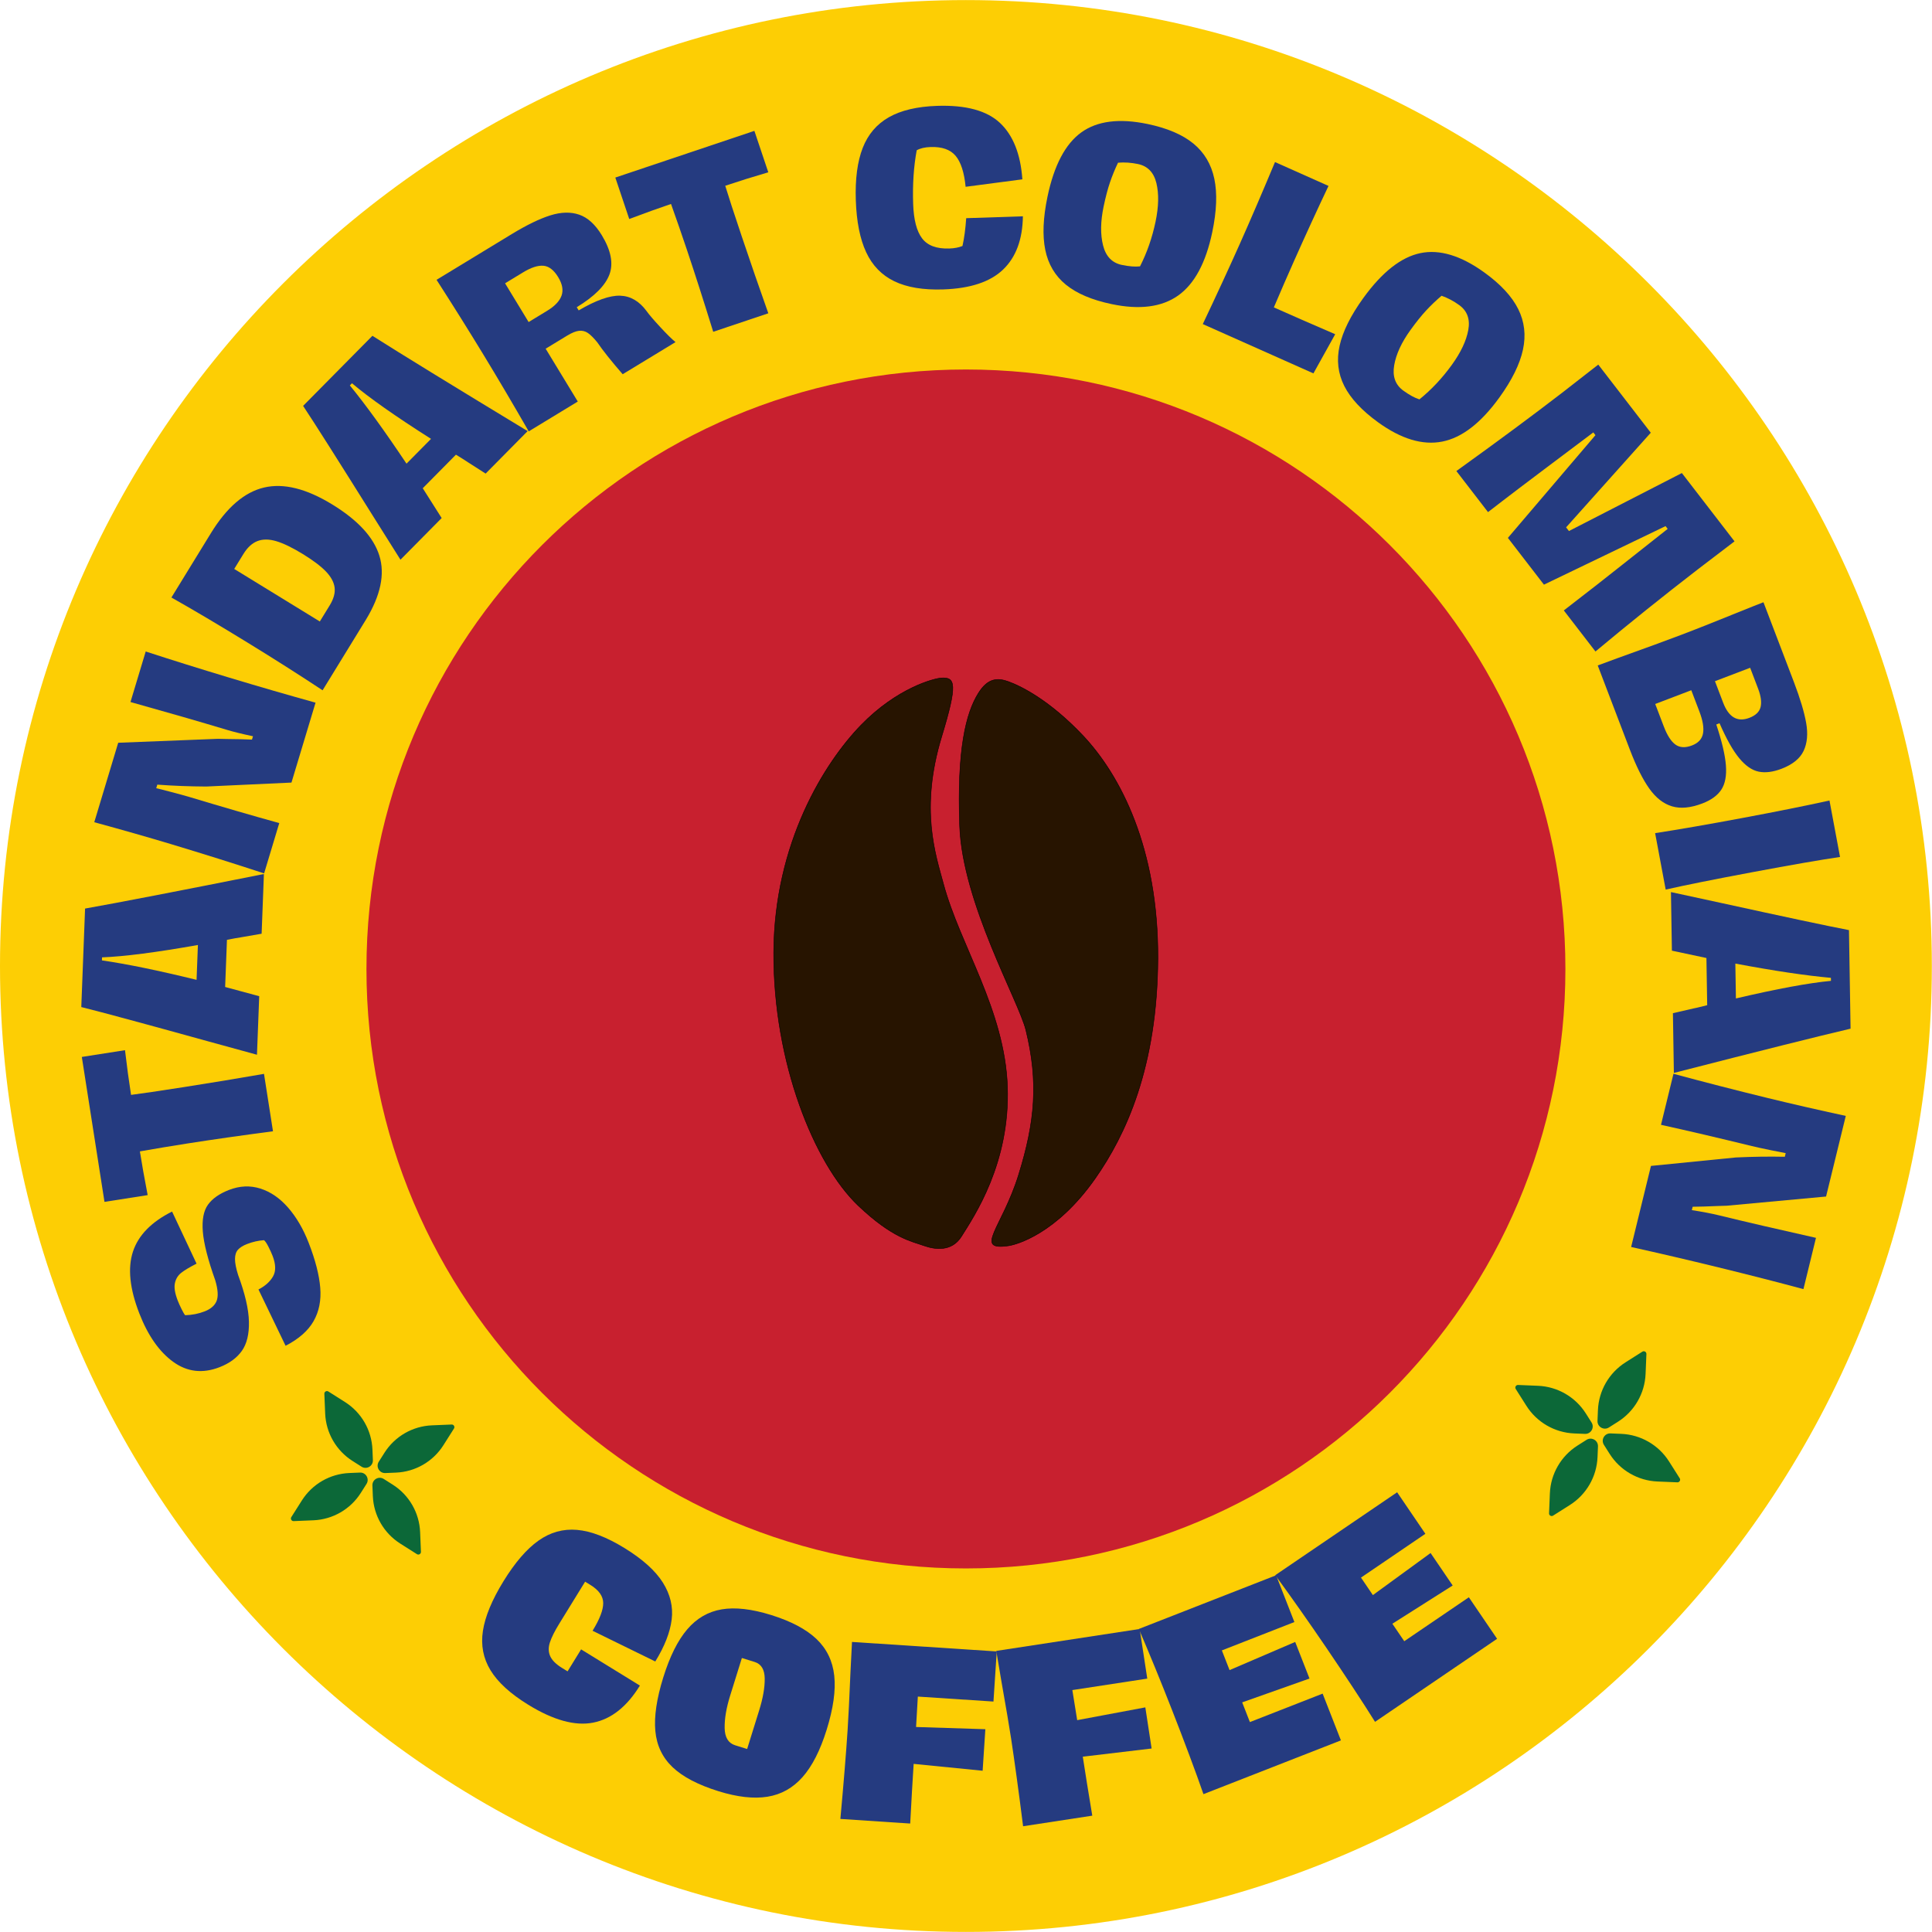
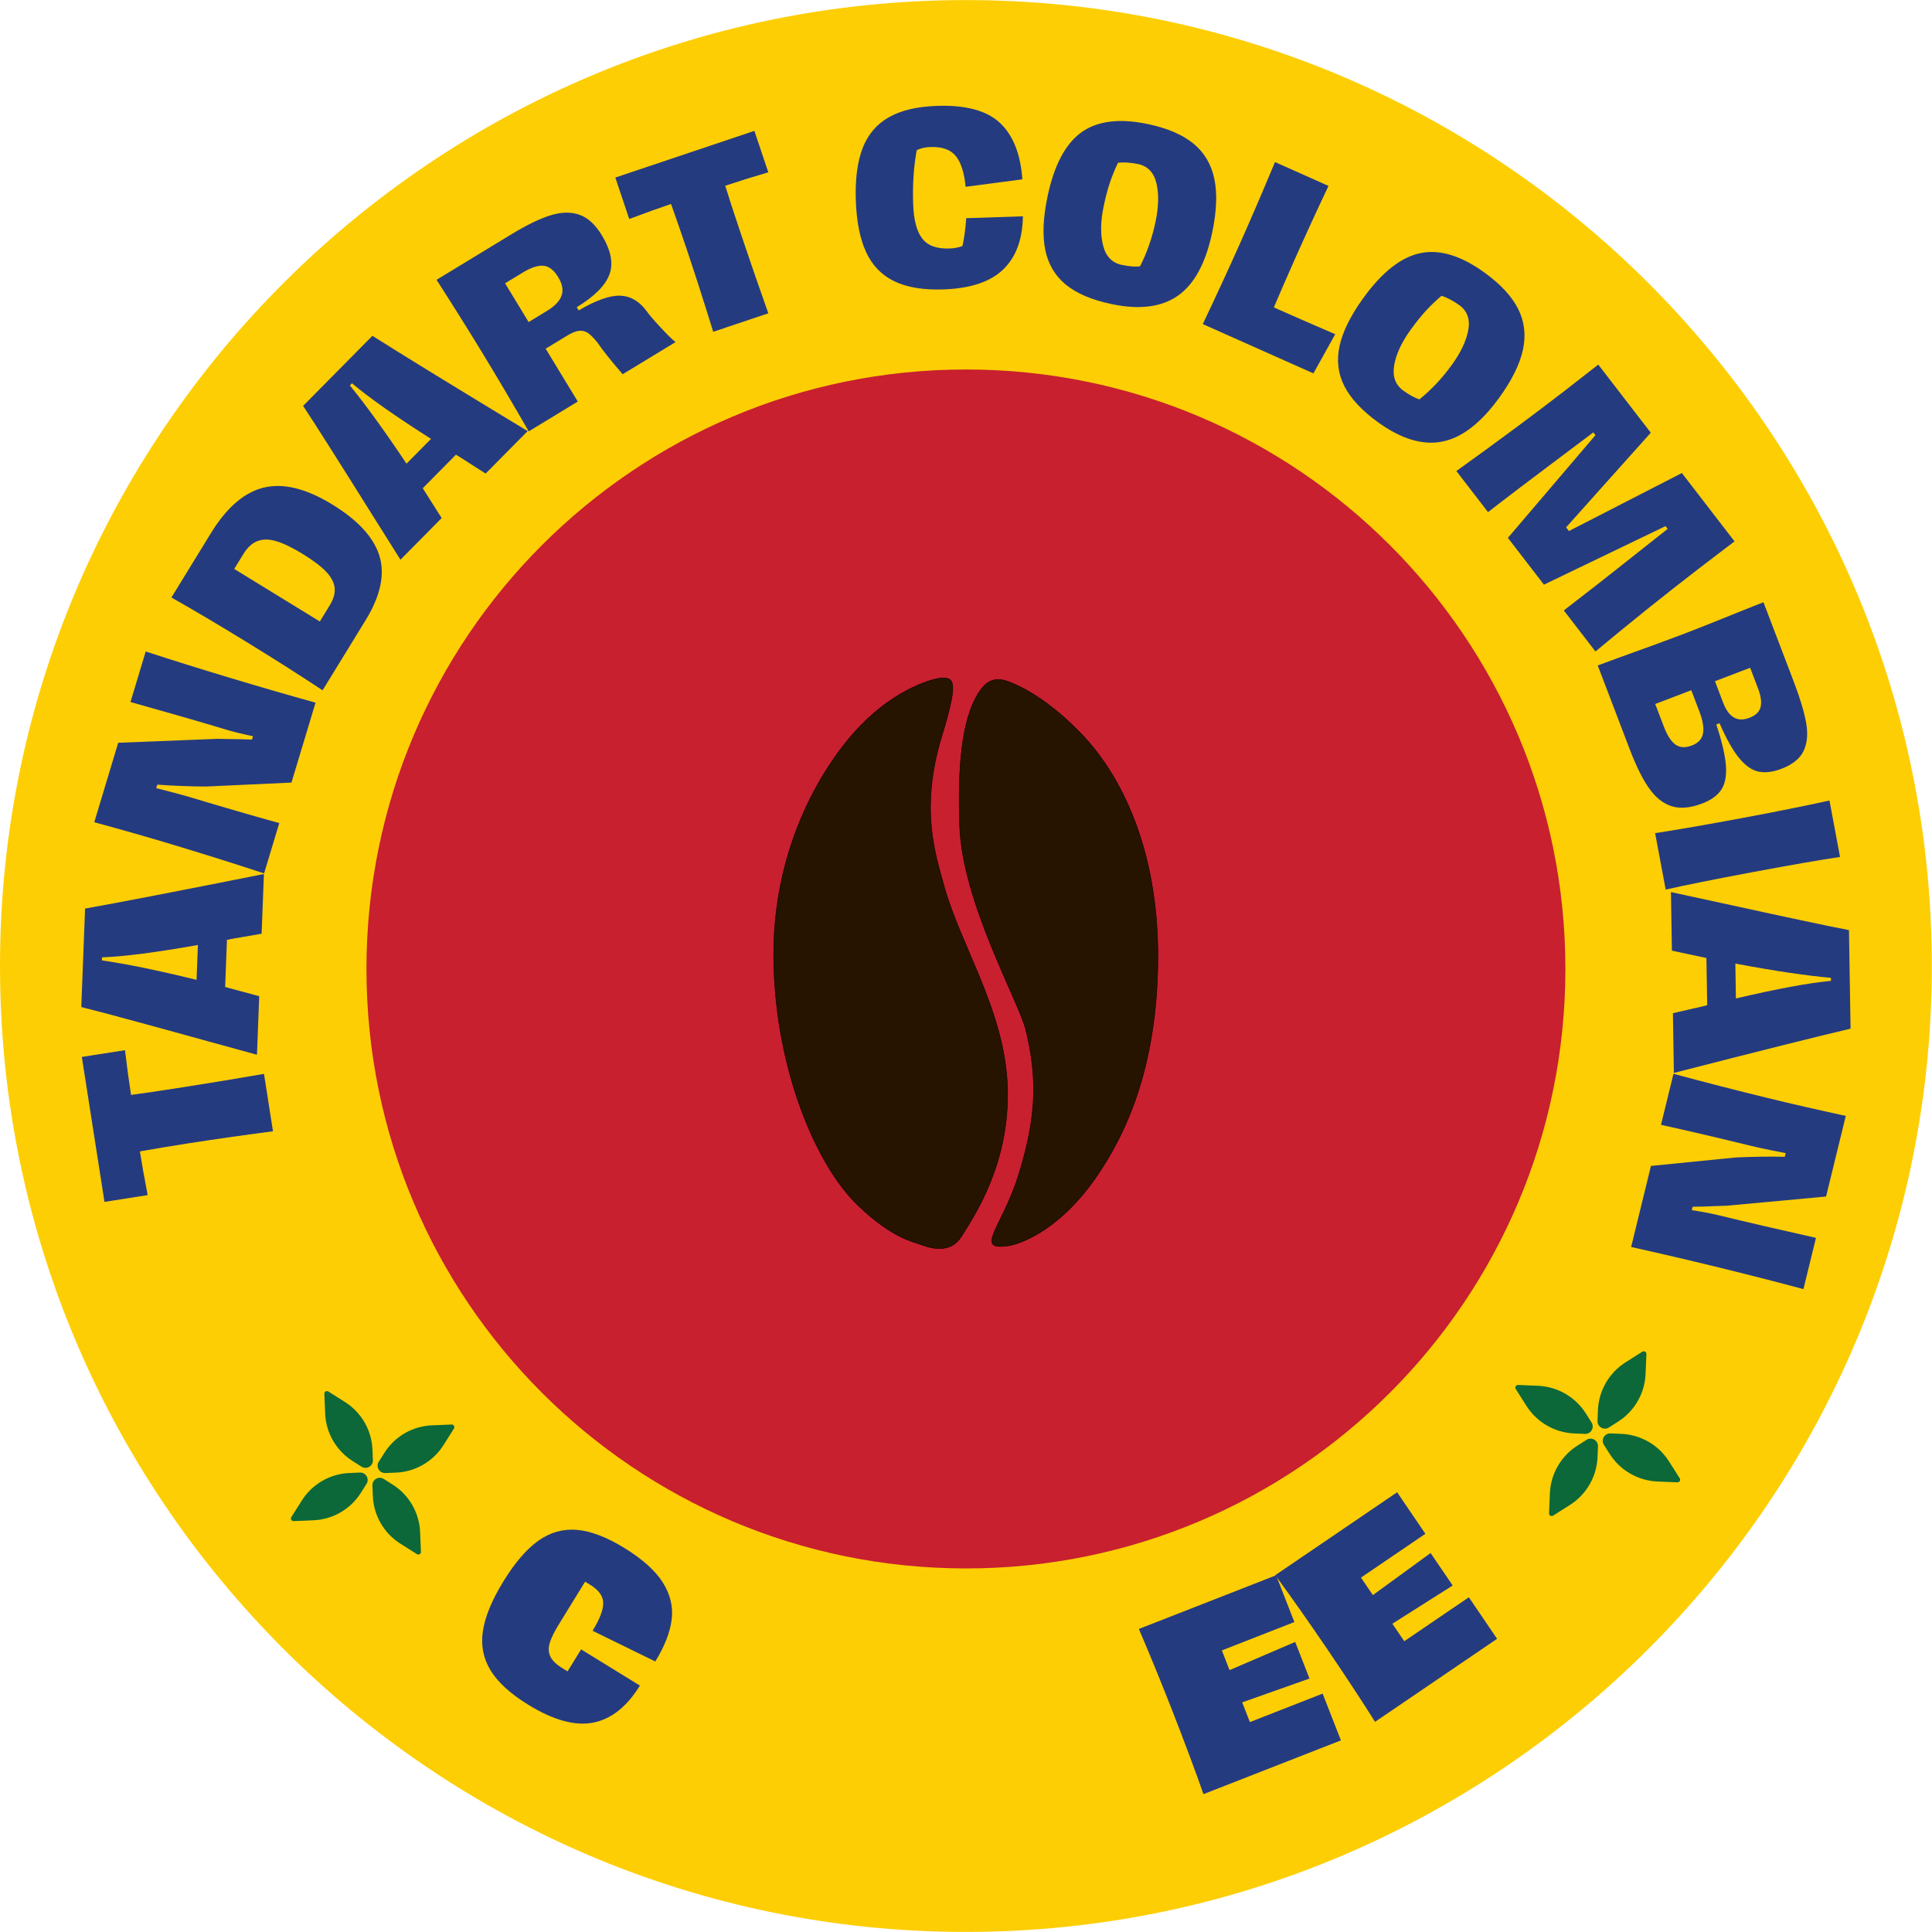
<svg xmlns="http://www.w3.org/2000/svg" width="100%" height="100%" viewBox="0 0 4188 4188" version="1.1" xml:space="preserve" style="fill-rule:evenodd;clip-rule:evenodd;stroke-linecap:round;stroke-linejoin:round;stroke-miterlimit:1.5;">
  <g transform="matrix(4.167,0,0,4.167,0,0)">
    <path d="M502.483,1005C225.413,1005 0,779.594 0,502.523C0,225.453 225.413,0.04 502.483,0.04C779.554,0.04 1004.96,225.453 1004.96,502.523C1004.96,779.594 779.554,1005 502.483,1005Z" style="fill:rgb(253,206,4);fill-rule:nonzero;" />
    <path d="M814.333,504.06C814.333,676.291 674.713,815.911 502.483,815.911C330.252,815.911 190.632,676.291 190.632,504.06C190.632,331.83 330.252,192.21 502.483,192.21C674.713,192.21 814.333,331.83 814.333,504.06Z" style="fill:rgb(200,32,47);fill-rule:nonzero;" />
    <g>
      <g transform="matrix(0.24,0,0,0.24,0,0)">
        <path d="M2041,1469.5C2024.83,1470.34 1944.54,1491 1866,1572C1787.46,1653 1678.03,1826.71 1677.04,2065C1676.04,2303.29 1765.18,2522.63 1860,2613C1934.8,2684.28 1976.69,2690.66 2003,2700.11C2026.34,2708.48 2062.93,2713.7 2084,2680C2111.17,2636.54 2189.69,2521.49 2183.65,2355C2177.61,2188.51 2080.65,2048.78 2045,1916C2028.14,1853.2 1993.23,1753.98 2041,1597C2076.06,1481.8 2070.42,1467.98 2041,1469.5Z" style="fill:rgb(39,20,0);stroke:black;stroke-width:1px;" />
      </g>
      <g transform="matrix(-0.24,0,0,-0.24,1023.3,994.98)">
        <path d="M2077.12,1445.65C2061.11,1448.03 1973.94,1471 1889.4,1592C1824.79,1684.49 1755.02,1830.71 1754.02,2069C1753.02,2307.29 1835.18,2465.63 1917,2552C1988.06,2627.01 2048.81,2657.6 2077.12,2668.04C2100.38,2676.62 2121.93,2677.13 2143,2643.43C2170.17,2599.97 2189.69,2521.49 2183.65,2355C2177.61,2188.51 2055.62,1976.15 2040.13,1913C2012.48,1800.22 2020.23,1713.98 2056,1599C2091.77,1484.02 2154.54,1434.13 2077.12,1445.65Z" style="fill:rgb(39,20,0);stroke:black;stroke-width:1px;" />
      </g>
    </g>
    <path d="M255.182,868.916C251.387,862.695 250.065,855.851 251.219,848.366C252.367,840.886 255.944,832.268 261.946,822.517C267.909,812.842 273.955,805.817 280.1,801.462C286.241,797.098 292.93,795.228 300.17,795.851C307.408,796.475 315.662,799.634 324.93,805.345C334.333,811.137 340.971,817.122 344.842,823.288C348.713,829.463 350.235,835.869 349.412,842.507C348.589,849.149 345.748,856.415 340.887,864.313L308.257,848.337C311.978,842.292 313.821,837.487 313.794,833.923C313.766,830.356 311.555,827.218 307.162,824.514L304.382,822.8L290.939,844.634C288.53,848.547 286.9,851.803 286.056,854.41C285.211,857.013 285.262,859.385 286.212,861.533C287.163,863.685 289.217,865.728 292.374,867.674L295.259,869.447L302.295,858.016L332.88,876.851C326.118,887.84 318.018,894.259 308.588,896.121C299.159,897.983 287.886,894.874 274.772,886.8C265.504,881.097 258.971,875.133 255.182,868.916Z" style="fill:rgb(37,59,128);fill-rule:nonzero;" />
-     <path d="M388.663,909.844L394.922,889.753C396.91,883.363 397.875,877.837 397.809,873.174C397.742,868.508 396.015,865.643 392.629,864.586L385.932,862.501L379.814,882.129C377.826,888.523 376.878,894.137 376.971,898.977C377.068,903.821 378.883,906.794 382.427,907.902L388.663,909.844ZM349.869,919.287C344.596,914.27 341.607,907.995 340.912,900.472C340.217,892.954 341.594,883.65 345.048,872.564C348.456,861.634 352.611,853.302 357.522,847.574C362.433,841.833 368.41,838.38 375.45,837.196C382.488,836.012 391.051,836.994 401.137,840.132C411.525,843.375 419.391,847.532 424.734,852.612C430.073,857.7 433.158,864.068 433.984,871.713C434.809,879.362 433.495,888.725 430.041,899.807C426.684,910.585 422.498,918.798 417.483,924.459C412.469,930.116 406.383,933.523 399.229,934.669C392.073,935.815 383.571,934.858 373.715,931.788C363.094,928.477 355.147,924.312 349.869,919.287Z" style="fill:rgb(37,59,128);fill-rule:nonzero;" />
-     <path d="M440.921,900.173C441.338,893.817 441.83,883.793 442.412,870.091C442.787,861.874 443.054,856.563 443.214,854.149L518.517,859.09L516.807,885.157L477.466,882.576L476.548,898.396L512.591,899.545L511.172,921.153L475.288,917.577C474.766,925.546 474.166,935.89 473.494,948.615L437.168,946.222C438.888,927.433 440.137,912.084 440.921,900.173Z" style="fill:rgb(37,59,128);fill-rule:nonzero;" />
-     <path d="M525.96,904.254C524.995,897.953 523.315,888.059 520.927,874.56C519.524,866.452 518.64,861.204 518.273,858.812L592.871,847.406L596.818,873.225L557.844,879.185L560.363,894.832L595.807,888.19L599.079,909.583L563.269,913.841C564.478,921.73 566.121,931.961 568.21,944.521L532.223,950.03C529.852,931.308 527.758,916.044 525.96,904.254Z" style="fill:rgb(37,59,128);fill-rule:nonzero;" />
    <path d="M618.707,913.083C615.797,905.312 612.857,897.629 609.887,890.043C603.927,874.8 598.106,860.585 592.433,847.393L663.838,819.468L673.349,843.796L635.622,858.555L639.628,868.802L673.766,854.149L681.212,873.183L646.194,885.583L650.204,895.835L688.044,881.034L697.559,905.358L626.04,933.33C624.065,927.61 621.622,920.866 618.707,913.083Z" style="fill:rgb(37,59,128);fill-rule:nonzero;" />
    <path d="M703.645,877.605C699.075,870.673 694.501,863.837 689.923,857.106C680.715,843.573 671.875,831.009 663.404,819.413L726.798,776.291L741.49,797.89L707.992,820.677L714.184,829.775L744.202,807.893L755.697,824.788L724.318,844.676L730.509,853.77L764.108,830.916L778.799,852.515L715.304,895.713C712.103,890.574 708.219,884.538 703.645,877.605Z" style="fill:rgb(37,59,128);fill-rule:nonzero;" />
-     <path d="M166.592,669.855C167.134,676.476 165.975,682.289 163.117,687.293C160.262,692.292 155.412,696.559 148.563,700.084L134.457,670.795C137.917,669.017 140.438,666.764 142.013,664.03C143.591,661.297 143.517,657.716 141.794,653.281C141.241,651.853 140.512,650.257 139.606,648.488C138.705,646.719 137.949,645.607 137.338,645.152C134.388,645.346 131.446,646.016 128.514,647.153C126.41,647.97 124.846,648.947 123.814,650.08C122.786,651.217 122.264,652.826 122.251,654.907C122.238,656.988 122.775,659.763 123.864,663.234C127.48,672.985 129.358,681.101 129.496,687.575C129.634,694.053 128.399,699.116 125.797,702.767C123.192,706.419 119.336,709.233 114.225,711.221C105.433,714.637 97.4,713.714 90.12,708.454C82.846,703.197 76.957,694.777 72.461,683.207C67.468,670.356 66.364,659.671 69.15,651.146C71.937,642.625 78.726,635.663 89.513,630.259L102.248,657.358C98.638,659.195 95.972,660.791 94.252,662.152C92.531,663.512 91.44,665.319 90.975,667.577C90.511,669.834 91.008,672.842 92.468,676.599C92.935,677.803 93.582,679.235 94.403,680.907C95.227,682.58 95.865,683.67 96.324,684.184C99.919,684.083 103.293,683.422 106.45,682.192C109.682,680.937 111.763,679.113 112.692,676.721C113.623,674.328 113.385,670.765 111.978,666.035C108.162,655.32 106.008,646.879 105.513,640.717C105.022,634.551 105.909,629.88 108.179,626.704C110.449,623.532 114.103,620.967 119.136,619.009C124.698,616.848 130.142,616.616 135.47,618.305C140.798,619.998 145.613,623.317 149.913,628.262C154.213,633.211 157.766,639.289 160.569,646.504C164.044,655.45 166.051,663.234 166.592,669.855Z" style="fill:rgb(37,59,128);fill-rule:nonzero;" />
    <path d="M97.585,594.836C89.145,596.155 80.87,597.532 72.771,598.964C73.731,605.097 75.081,612.678 76.818,621.708L54.356,625.221L42.563,549.827L65.027,546.315C66.004,554.65 67.053,562.4 68.173,569.569C73.617,568.882 82.789,567.526 95.692,565.508C109.714,563.318 123.595,561.023 137.336,558.63L142.009,588.501C125.458,590.679 110.651,592.793 97.585,594.836Z" style="fill:rgb(37,59,128);fill-rule:nonzero;" />
    <path d="M102.952,491.593C81.262,495.443 64.642,497.587 53.084,498.029L53.025,499.6C65.943,501.47 82.353,504.84 102.257,509.721L102.952,491.593ZM136.098,485.726C130.735,486.652 127.122,487.28 125.254,487.608C124.281,487.735 123.205,487.916 122.026,488.152C120.848,488.388 119.526,488.64 118.062,488.906L117.591,501.234L117.121,513.436L134.849,518.233L133.678,548.686L108.05,541.652C74.919,532.474 53,526.548 42.289,523.878L44.256,472.639C61.481,469.59 92.491,463.596 137.29,454.667L136.098,485.726Z" style="fill:rgb(37,59,128);fill-rule:nonzero;" />
    <path d="M89.164,439.184C77.2,435.578 63.824,431.758 49.041,427.727L61.495,386.387L113.393,384.34L117.911,384.437C123.371,384.483 127.76,384.584 131.079,384.744L131.604,383.005C126.061,381.842 121.476,380.713 117.845,379.618C104.106,375.478 87.449,370.672 67.878,365.197L75.799,338.91C89.294,343.316 103.798,347.852 119.315,352.527C134.908,357.228 149.854,361.562 164.151,365.529L151.625,407.101L107.305,409.157C98.478,409.11 89.987,408.782 81.833,408.175L81.275,410.029C82.149,410.21 84.768,410.871 89.138,412.021C93.508,413.171 96.697,414.043 98.704,414.649C116.072,419.88 131.597,424.391 145.276,428.174L137.391,454.347C121.916,449.263 105.839,444.209 89.164,439.184Z" style="fill:rgb(37,59,128);fill-rule:nonzero;" />
    <path d="M174.069,305.678C173.717,302.86 172.213,300.067 169.56,297.304C166.906,294.537 162.896,291.513 157.537,288.219C152.11,284.892 147.519,282.663 143.759,281.539C140.004,280.414 136.73,280.393 133.939,281.471C131.149,282.55 128.699,284.803 126.591,288.24L121.847,295.969L166.371,323.3L171.495,314.952C173.561,311.587 174.42,308.495 174.069,305.678ZM128.925,334.374C113.878,325.137 100.627,317.286 89.172,310.825L109.735,277.327C117.959,263.929 127.162,256.023 137.342,253.618C147.525,251.213 159.384,254.161 172.919,262.471C186.249,270.655 194.395,279.534 197.363,289.112C200.33,298.69 198.009,309.755 190.4,322.298L167.814,359.093C155.698,351.091 142.736,342.848 128.925,334.374Z" style="fill:rgb(37,59,128);fill-rule:nonzero;" />
    <path d="M224.222,228.304C205.629,216.494 191.921,206.848 183.099,199.372L181.993,200.493C190.259,210.593 200.084,224.164 211.468,241.201L224.222,228.304ZM252.63,246.361C248.051,243.421 244.964,241.445 243.361,240.426C242.559,239.862 241.645,239.268 240.615,238.644C239.585,238.025 238.44,237.318 237.182,236.526L228.508,245.299L219.92,253.984L229.755,269.493L208.326,291.163L194.176,268.663C175.941,239.52 163.777,220.348 157.682,211.145L193.736,174.686C208.497,184.066 235.413,200.589 274.483,224.261L252.63,246.361Z" style="fill:rgb(37,59,128);fill-rule:nonzero;" />
    <path d="M292.119,153.795C293.132,150.96 292.551,147.755 290.371,144.17C288.109,140.451 285.54,138.476 282.663,138.244C279.784,138.012 276.28,139.154 272.146,141.664L262.743,147.384L274.997,167.534L284.607,161.688C288.6,159.262 291.106,156.629 292.119,153.795ZM251.621,184.719C243.997,172.184 235.822,159.131 227.101,145.565L266.262,121.746C274.045,117.016 280.734,113.773 286.323,112.025C291.913,110.277 296.914,110.163 301.326,111.675C305.738,113.196 309.643,116.742 313.035,122.319C317.854,130.241 319.181,137.077 317.016,142.831C314.853,148.58 309.188,154.241 300.027,159.814L301.031,161.469C310.003,156.204 317.18,153.651 322.567,153.82C327.954,153.988 332.543,156.65 336.334,161.797C337.646,163.642 340.017,166.422 343.456,170.133C346.893,173.848 349.545,176.459 351.406,177.967L323.919,194.68C317.919,187.764 313.518,182.23 310.713,178.085C308.859,175.815 307.242,174.206 305.863,173.25C304.481,172.298 302.946,171.91 301.261,172.083C299.574,172.26 297.491,173.102 295.012,174.61L283.853,181.396L289.131,190.076L300.566,208.883L275.044,224.404C266.927,210.281 259.12,197.051 251.621,184.719Z" style="fill:rgb(37,59,128);fill-rule:nonzero;" />
    <path d="M357.311,129.875C354.591,121.775 351.844,113.853 349.073,106.107C343.187,108.082 335.94,110.69 327.331,113.92L320.093,92.364L392.433,68.073L399.671,89.626C391.618,91.989 384.154,94.327 377.276,96.635C378.868,101.887 381.743,110.698 385.902,123.081C390.419,136.534 395.013,149.831 399.682,162.977L371.021,172.601C366.089,156.65 361.521,142.41 357.311,129.875Z" style="fill:rgb(37,59,128);fill-rule:nonzero;" />
    <path d="M465.236,146.323C458.676,143.151 453.788,138.114 450.575,131.202C447.361,124.29 445.569,115.272 445.198,104.153C444.831,93.118 446.021,84.062 448.772,76.99C451.52,69.923 456.063,64.59 462.397,60.989C468.73,57.392 477.095,55.417 487.49,55.071C502.478,54.574 513.387,57.539 520.215,63.967C527.042,70.394 530.917,80.17 531.84,93.286L502.322,97.174C501.59,89.693 499.856,84.327 497.127,81.072C494.398,77.816 490.051,76.283 484.089,76.481C481.107,76.582 478.706,77.146 476.884,78.174C475.309,86.619 474.692,95.914 475.029,106.065C475.303,114.287 476.851,120.263 479.679,123.999C482.505,127.74 487.223,129.496 493.831,129.277C496.489,129.188 498.774,128.75 500.684,127.963C501.596,123.898 502.243,119.076 502.624,113.499L532.118,112.518C531.949,124.543 528.529,133.771 521.844,140.203C515.159,146.639 504.765,150.088 490.666,150.56C480.271,150.905 471.794,149.494 465.236,146.323Z" style="fill:rgb(37,59,128);fill-rule:nonzero;" />
    <path d="M593.044,138.56C596.683,131.417 599.378,123.662 601.131,115.293C602.765,107.484 602.912,100.8 601.564,95.245C600.212,89.693 597.011,86.383 591.965,85.326C588.415,84.584 584.961,84.353 581.604,84.639C579.991,88.009 578.601,91.403 577.434,94.824C576.263,98.244 575.155,102.438 574.115,107.413C572.477,115.222 572.38,121.978 573.824,127.676C575.265,133.375 578.512,136.749 583.563,137.81C587.349,138.602 590.508,138.855 593.044,138.56ZM554.471,148.087C548.844,143.488 545.272,137.448 543.751,129.963C542.231,122.475 542.618,113.25 544.918,102.283C548.325,86.025 554.176,74.897 562.478,68.891C570.779,62.889 582.307,61.431 597.066,64.523C607.242,66.658 615.161,70.045 620.822,74.69C626.478,79.336 630.1,85.431 631.693,92.97C633.285,100.514 632.931,109.767 630.635,120.735C627.278,136.757 621.344,147.763 612.84,153.765C604.332,159.767 592.816,161.25 578.298,158.205C568.042,156.056 560.098,152.683 554.471,148.087Z" style="fill:rgb(37,59,128);fill-rule:nonzero;" />
    <path d="M645.011,126.75C650.554,114.308 656.64,100.155 663.265,84.306L691.098,96.715C685.256,109.03 679.334,121.923 673.328,135.401C669.684,143.572 666.129,151.743 662.667,159.91C671.651,163.916 682.286,168.566 694.581,173.869L683.251,194.238L625.699,168.591C633.057,153.066 639.493,139.12 645.011,126.75Z" style="fill:rgb(37,59,128);fill-rule:nonzero;" />
    <path d="M738.39,207.762C744.623,202.721 750.246,196.735 755.25,189.811C759.93,183.341 762.781,177.297 763.813,171.674C764.841,166.051 763.27,161.73 759.087,158.706C756.147,156.579 753.085,154.961 749.909,153.858C747.062,156.28 744.409,158.811 741.949,161.46C739.485,164.11 736.768,167.488 733.79,171.607C729.115,178.072 726.272,184.205 725.269,189.992C724.267,195.784 725.855,200.193 730.037,203.218C733.175,205.484 735.959,207 738.39,207.762ZM699.286,200.754C696.017,194.263 695.213,187.288 696.877,179.833C698.536,172.378 702.647,164.11 709.213,155.029C718.947,141.572 728.824,133.788 738.853,131.686C748.877,129.584 760.001,132.95 772.22,141.786C780.648,147.877 786.499,154.199 789.771,160.744C793.048,167.294 793.878,174.336 792.26,181.872C790.639,189.407 786.549,197.717 779.983,206.794C770.392,220.057 760.49,227.698 750.276,229.715C740.062,231.733 728.942,228.392 716.921,219.703C708.43,213.558 702.55,207.244 699.286,200.754Z" style="fill:rgb(37,59,128);fill-rule:nonzero;" />
    <path d="M812.731,204.233L831.432,189.668L858.75,225.103L814.698,274.332L816.176,276.249L874.92,246.083L902.31,281.615L883.466,295.99C865.203,310.071 847.37,324.374 829.97,338.91L813.506,317.551C826.529,307.51 836.667,299.595 843.912,293.804L867.536,275.132L866.429,273.696L803.169,304.14L784.413,279.812L829.957,226.379L828.85,224.943L804.681,243.113C793.857,251.255 786.145,257.101 781.549,260.643L774.077,266.401L757.613,245.042C779.098,229.601 797.471,215.997 812.731,204.233Z" style="fill:rgb(37,59,128);fill-rule:nonzero;" />
    <path d="M910.018,373.431C913.329,372.167 915.283,370.276 915.881,367.762C916.471,365.247 916.041,362.071 914.575,358.23L910.439,347.384L892.134,354.363L896.397,365.55C899.303,373.161 903.843,375.785 910.018,373.431ZM871.563,387.322C873.829,388.96 876.693,389.116 880.164,387.798C883.474,386.53 885.395,384.441 885.926,381.522C886.448,378.603 885.816,374.808 884.039,370.137L879.818,359.064L861.058,366.22L865.498,377.858C867.275,382.529 869.297,385.684 871.563,387.322ZM841.245,342.452C856.425,337.006 867.486,332.963 874.41,330.317C879.684,328.308 884.738,326.337 889.565,324.408C894.4,322.479 898.57,320.798 902.083,319.375C909.858,316.237 914.946,314.207 917.364,313.289L933.226,354.869C936.469,363.381 938.592,370.466 939.586,376.127C940.58,381.787 940.134,386.619 938.255,390.616C936.368,394.613 932.527,397.717 926.731,399.933C922.283,401.626 918.333,402.119 914.87,401.415C911.408,400.708 908.03,398.37 904.753,394.402C901.468,390.43 898.056,384.378 894.518,376.236L892.825,376.881C895.748,385.688 897.416,392.776 897.829,398.142C898.233,403.508 897.45,407.716 895.462,410.761C893.465,413.807 890.18,416.203 885.58,417.955C879.481,420.285 874.217,420.786 869.786,419.455C865.346,418.124 861.412,415.053 857.984,410.235C854.547,405.421 851.152,398.606 847.791,389.79L831.149,346.175L841.245,342.452Z" style="fill:rgb(37,59,128);fill-rule:nonzero;" />
    <path d="M906.526,425.503C924.12,422.214 939.182,419.19 951.708,416.435L957.2,445.796C947.062,447.283 931.967,449.903 911.918,453.656C891.709,457.438 876.571,460.475 866.5,462.771L861.008,433.409C873.682,431.446 888.853,428.814 906.526,425.503Z" style="fill:rgb(37,59,128);fill-rule:nonzero;" />
    <path d="M903.035,519.4C924.482,514.376 940.963,511.326 952.479,510.252L952.454,508.681C939.451,507.518 922.881,505.046 902.74,501.264L903.035,519.4ZM870.262,527.066C875.564,525.853 879.136,525.027 880.985,524.594C881.95,524.417 883.015,524.181 884.178,523.878C885.34,523.574 886.65,523.254 888.095,522.91L887.893,510.576L887.695,498.362L869.735,494.541L869.238,464.068L895.213,469.695C928.795,477.053 951.005,481.771 961.846,483.856L962.676,535.123C945.647,539.108 915.009,546.782 870.763,558.146L870.262,527.066Z" style="fill:rgb(37,59,128);fill-rule:nonzero;" />
    <path d="M919.516,571.182C931.655,574.147 945.213,577.256 960.191,580.503L949.935,622.441L898.22,627.226L893.705,627.369C888.247,627.609 883.858,627.74 880.534,627.761L880.105,629.522C885.703,630.394 890.34,631.278 894.021,632.175C907.963,635.583 924.848,639.504 944.682,643.939L938.162,670.605C924.452,666.924 909.732,663.158 893.987,659.309C878.167,655.442 863.013,651.904 848.528,648.694L858.839,606.52L902.988,602.123C911.804,601.706 920.299,601.584 928.475,601.756L928.934,599.878C928.054,599.743 925.4,599.217 920.978,598.303C916.551,597.389 913.32,596.681 911.286,596.184C893.663,591.875 877.923,588.194 864.062,585.14L870.552,558.588C886.275,562.846 902.601,567.046 919.516,571.182Z" style="fill:rgb(37,59,128);fill-rule:nonzero;" />
    <g>
      <path d="M193.748,754.045L193.977,759.58C194.105,762.677 190.701,764.642 188.084,762.983L183.405,760.017C174.896,754.623 169.572,745.402 169.155,735.336L168.73,725.065C168.685,723.969 169.89,723.274 170.816,723.861L179.499,729.365C188.007,734.758 193.331,743.98 193.748,754.045Z" style="fill:rgb(12,104,56);fill-rule:nonzero;" />
      <path d="M193.957,778.294L193.728,772.76C193.6,769.663 197.004,767.698 199.622,769.357L204.301,772.323C212.809,777.716 218.133,786.938 218.55,797.003L218.975,807.275C219.02,808.371 217.816,809.066 216.889,808.479L208.207,802.975C199.698,797.582 194.374,788.36 193.957,778.294Z" style="fill:rgb(12,104,56);fill-rule:nonzero;" />
      <path d="M205.977,766.065L200.442,766.294C197.346,766.422 195.38,763.018 197.04,760.401L200.006,755.722C205.399,747.213 214.621,741.889 224.686,741.473L234.957,741.047C236.053,741.002 236.749,742.207 236.162,743.133L230.658,751.816C225.265,760.324 216.043,765.649 205.977,766.065Z" style="fill:rgb(12,104,56);fill-rule:nonzero;" />
      <path d="M181.728,766.274L187.263,766.045C190.36,765.917 192.325,769.321 190.665,771.939L187.7,776.618C182.306,785.126 173.084,790.451 163.019,790.867L152.748,791.292C151.652,791.337 150.956,790.133 151.544,789.206L157.047,780.524C162.441,772.015 171.663,766.691 181.728,766.274Z" style="fill:rgb(12,104,56);fill-rule:nonzero;" />
    </g>
    <path d="M841.683,739.591L836.966,742.581C834.328,744.254 830.896,742.273 831.026,739.151L831.256,733.572C831.676,723.425 837.043,714.129 845.62,708.693L854.373,703.145C855.306,702.553 856.521,703.254 856.475,704.359L856.047,714.712C855.627,724.859 850.26,734.154 841.683,739.591Z" style="fill:rgb(12,104,56);fill-rule:nonzero;" />
    <path d="M820.619,751.996L825.335,749.006C827.974,747.334 831.405,749.315 831.276,752.436L831.045,758.016C830.625,768.162 825.258,777.458 816.682,782.895L807.929,788.443C806.995,789.035 805.781,788.333 805.827,787.229L806.255,776.875C806.675,766.729 812.042,757.433 820.619,751.996Z" style="fill:rgb(12,104,56);fill-rule:nonzero;" />
    <path d="M837.353,756.326L834.364,751.609C832.691,748.97 834.672,745.539 837.794,745.668L843.373,745.899C853.519,746.319 862.815,751.686 868.252,760.263L873.8,769.015C874.392,769.949 873.691,771.164 872.586,771.118L862.232,770.689C852.086,770.27 842.79,764.903 837.353,756.326Z" style="fill:rgb(12,104,56);fill-rule:nonzero;" />
    <path d="M824.948,735.262L827.938,739.978C829.611,742.617 827.63,746.048 824.508,745.919L818.929,745.688C808.783,745.268 799.487,739.901 794.05,731.324L788.502,722.572C787.91,721.638 788.611,720.424 789.716,720.469L800.07,720.898C810.216,721.318 819.512,726.685 824.948,735.262Z" style="fill:rgb(12,104,56);fill-rule:nonzero;" />
  </g>
</svg>